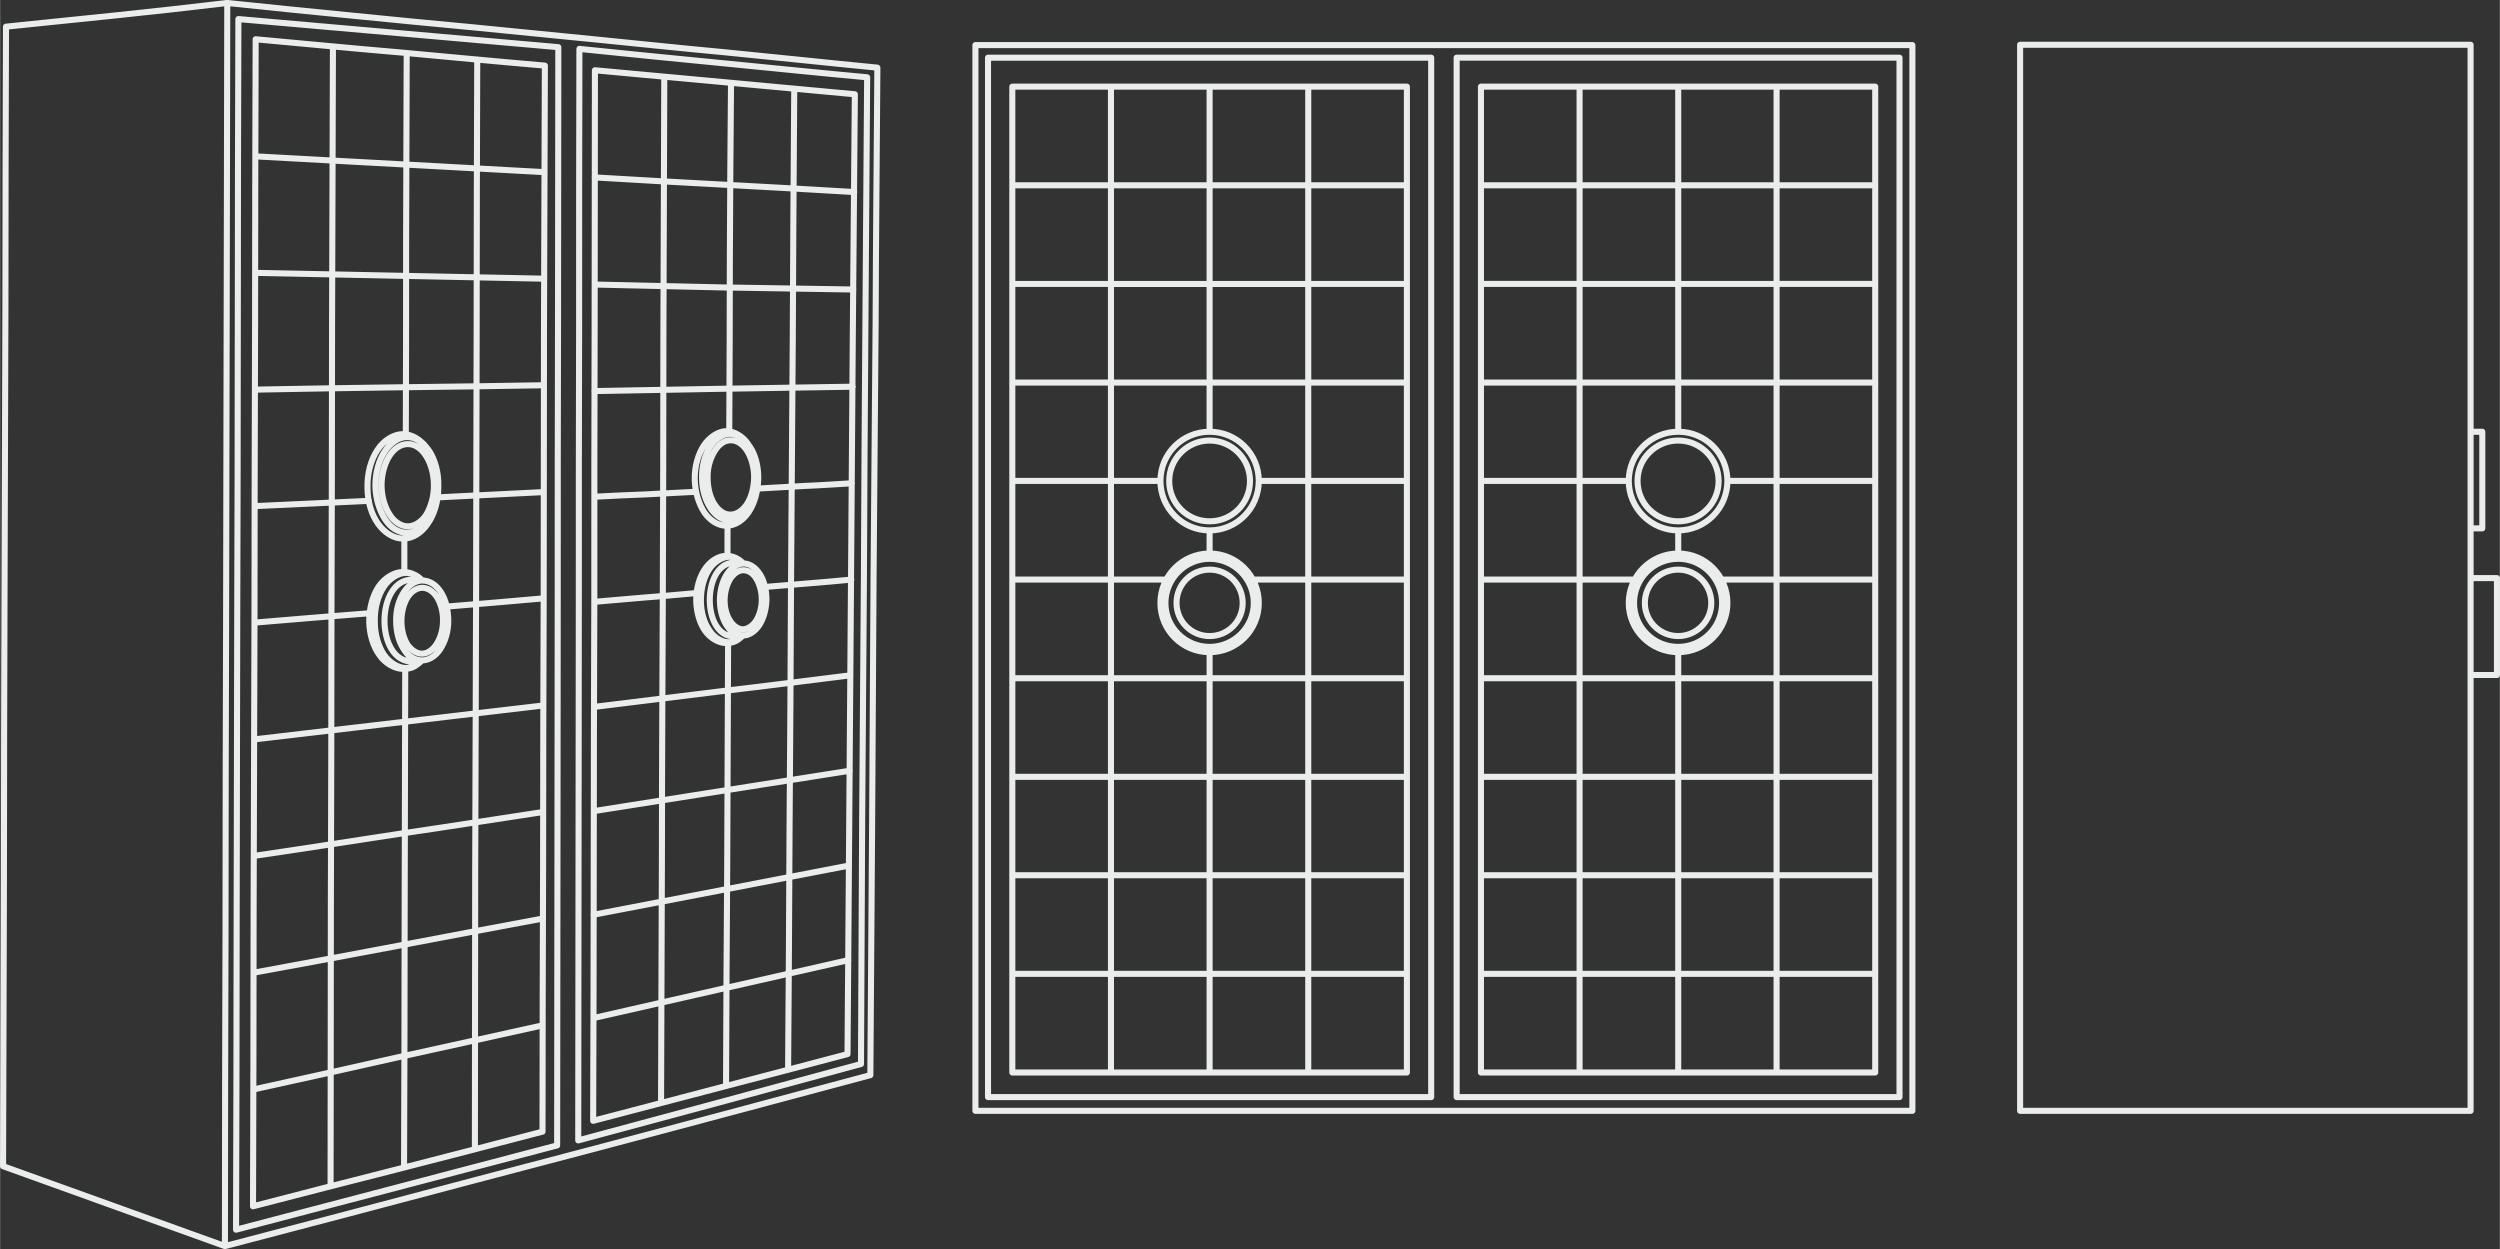
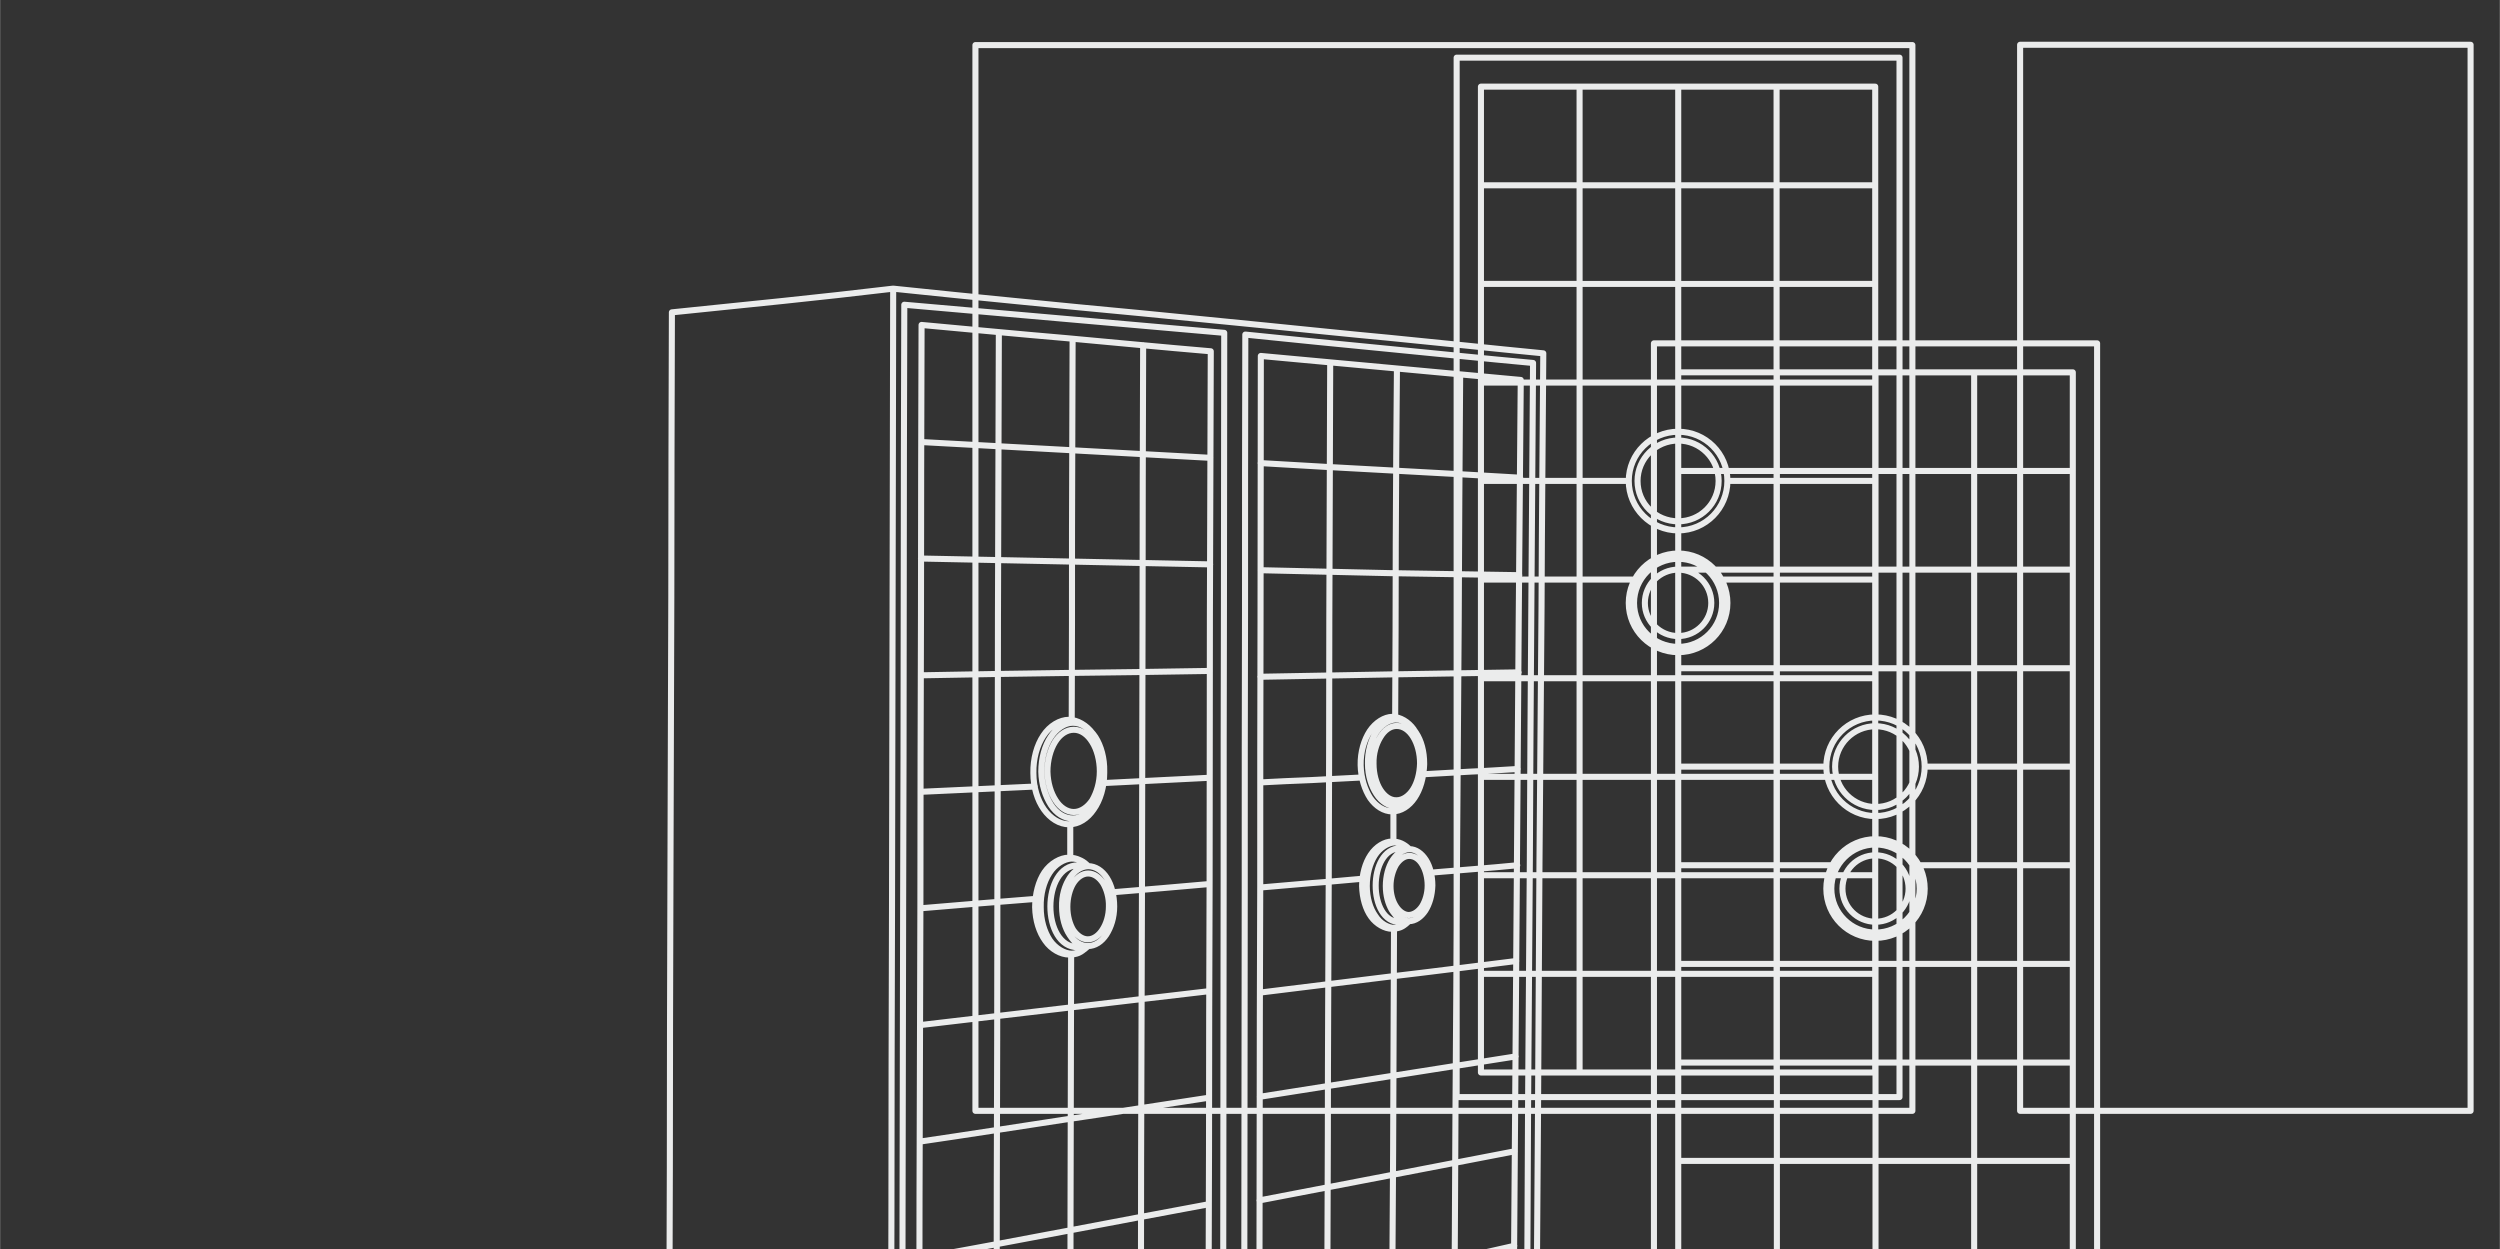
<svg xmlns="http://www.w3.org/2000/svg" xml:space="preserve" width="86.564mm" height="43.257mm" version="1.1" style="shape-rendering:geometricPrecision; text-rendering:geometricPrecision; image-rendering:optimizeQuality; fill-rule:evenodd; clip-rule:evenodd" viewBox="0 0 8540 4268">
  <rect x="0" y="0" width="8540" height="4268" fill="#333333" stroke="none" />
  <defs>
    <style type="text/css">
   
    .str0 {stroke:#EBECEC;stroke-width:20.708;stroke-linecap:round;stroke-linejoin:round}
    .fil0 {fill:none}
   
  </style>
  </defs>
  <g id="Слой_x0020_1">
-     <path class="fil0 str0" d="M6406 970l-337 0 0 -337 337 0 0 337zm495 -817l0 3642 1539 0 0 -3642 -1539 0zm-1842 1490l337 0 0 337 -337 0 0 -337zm1347 0l-337 0 0 337 337 0 0 -337zm-1347 0l337 0 0 -336 -337 0 0 336zm674 -336l-337 0 0 336 168 0c0,-93 76,-168 169,-168l0 -168zm0 0l336 0 0 336 -168 0c0,-93 -75,-168 -168,-168l0 -168zm673 336l-337 0 0 -336 337 0 0 336zm-1347 -673l337 0 0 337 -337 0 0 -337zm1347 0l-337 0 0 337 337 0 0 -337zm-1347 0l337 0 0 -337 -337 0 0 337zm1347 -674l-337 0 0 337 337 0 0 -337zm-822 1684l-188 0 0 337 337 0 0 -89m0 -337l0 -79c-93,0 -169,-76 -169,-169l-168 0 0 337 188 0m297 0l188 0 0 -337 -168 0c0,93 -75,169 -168,169l0 79m148 89l188 0 0 337 -336 0 0 337 336 0 0 -337 -336 0 0 337 -337 0 0 -337 337 0m-674 -2021l337 0 0 337 -337 0 0 -337zm1347 2694l-337 0 0 -336 337 0 0 336zm-673 0l336 0 0 -336 -336 0 0 336zm0 0l-337 0 0 -336 337 0 0 336zm-674 0l337 0 0 -336 -337 0 0 336zm1347 -673l-337 0 0 337 337 0 0 -337zm-673 -2021l336 0 0 337 -336 0 0 -337zm0 0l-337 0 0 337 337 0 0 -337zm0 674l-337 0 0 -337 337 0 0 337zm0 0l336 0 0 -337 -336 0 0 337zm0 0l336 0 0 337 -336 0 0 -337zm0 0l-337 0 0 337 337 0 0 -337zm-674 1347l337 0 0 337 -337 0 0 -337zm1347 0l-337 0 0 -337 337 0 0 337zm-1347 0l337 0 0 -337 -337 0 0 337zm1347 673l-337 0 0 337 337 0 0 -337zm-673 0l336 0 0 337 -336 0 0 -337zm0 0l-337 0 0 337 337 0 0 -337zm-674 0l337 0 0 337 -337 0 0 -337zm1347 674l-337 0 0 -337 337 0 0 337zm-673 0l336 0 0 -337 -336 0 0 337zm0 0l-337 0 0 -337 337 0 0 337zm-674 0l337 0 0 -337 -337 0 0 337zm1474 131l0 -3641 -3201 0 0 3641 3201 0zm-44 -3598l-1513 0 0 3551 1513 0 0 -3551zm-756 1278c-93,0 -169,75 -169,168 0,93 76,169 169,169 93,0 168,-76 168,-169 0,-93 -75,-168 -168,-168zm0 416c-93,0 -169,76 -169,169 0,93 76,168 169,168 93,0 168,-75 168,-168 0,-93 -75,-169 -168,-169zm0 -386c-77,0 -139,62 -139,138 0,77 62,138 139,138 76,0 138,-61 138,-138 0,-76 -62,-138 -138,-138zm0 404c-84,0 -151,68 -151,151 0,83 67,150 151,150 83,0 150,-67 150,-150 0,-83 -67,-151 -150,-151zm0 37c-63,0 -114,51 -114,114 0,62 51,113 114,113 62,0 113,-51 113,-113 0,-63 -51,-114 -113,-114zm-2275 -976l337 0 0 -337 -337 0 0 337zm1348 673l-337 0 0 337 337 0 0 -337zm-1348 0l337 0 0 337 -337 0 0 -337zm1348 0l-337 0 0 -336 337 0 0 336zm-674 -336l337 0 0 336 -169 0c0,-93 -75,-168 -168,-168l0 -168zm0 0l-337 0 0 336 169 0c0,-93 75,-168 168,-168l0 -168zm-674 336l337 0 0 -336 -337 0 0 336zm1348 -673l-337 0 0 337 337 0 0 -337zm-1348 0l337 0 0 337 -337 0 0 -337zm1348 0l-337 0 0 -337 337 0 0 337zm-1348 -674l337 0 0 337 -337 0 0 -337zm674 1595l0 -79c93,0 168,-76 168,-169l169 0 0 337 -189 0m-296 0l-189 0 0 -337 169 0c0,93 75,169 168,169l0 79m-148 89l-189 0 0 337 337 0 0 337 -337 0 0 -337 337 0 0 337 337 0 0 -337 -337 0 0 -89m148 -248l189 0 0 337 -337 0m674 -2021l-337 0 0 337 337 0 0 -337zm-1348 2694l337 0 0 -336 -337 0 0 336zm674 0l-337 0 0 -336 337 0 0 336zm0 0l337 0 0 -336 -337 0 0 336zm674 0l-337 0 0 -336 337 0 0 336zm-1348 -673l337 0 0 337 -337 0 0 -337zm674 -2021l-337 0 0 337 337 0 0 -337zm0 0l337 0 0 337 -337 0 0 -337zm0 674l337 0 0 -337 -337 0 0 337zm0 0l-337 0 0 -337 337 0 0 337zm0 0l-337 0 0 337 337 0 0 -337zm0 0l337 0 0 337 -337 0 0 -337zm674 1347l-337 0 0 337 337 0 0 -337zm-1348 0l337 0 0 -337 -337 0 0 337zm1348 0l-337 0 0 -337 337 0 0 337zm-1348 673l337 0 0 337 -337 0 0 -337zm674 0l-337 0 0 337 337 0 0 -337zm0 0l337 0 0 337 -337 0 0 -337zm674 0l-337 0 0 337 337 0 0 -337zm-1348 674l337 0 0 -337 -337 0 0 337zm674 0l-337 0 0 -337 337 0 0 337zm0 0l337 0 0 -337 -337 0 0 337zm674 0l-337 0 0 -337 337 0 0 337zm-1431 -3467l1514 0 0 3551 -1514 0 0 -3551zm757 1278c93,0 168,75 168,168 0,93 -75,169 -168,169 -93,0 -168,-76 -168,-169 0,-93 75,-168 168,-168zm0 416c93,0 168,76 168,169 0,93 -75,168 -168,168 -93,0 -168,-75 -168,-168 0,-93 75,-169 168,-169zm0 -386c76,0 138,62 138,138 0,77 -62,138 -138,138 -76,0 -138,-61 -138,-138 0,-76 62,-138 138,-138zm0 404c83,0 151,68 151,151 0,83 -68,150 -151,150 -83,0 -151,-67 -151,-150 0,-83 68,-151 151,-151zm0 37c63,0 113,51 113,114 0,62 -50,113 -113,113 -63,0 -113,-51 -113,-113 0,-63 50,-114 113,-114zm4348 -471l-40 0 0 330 40 0 0 -330zm50 500l-90 0 0 331 90 0 0 -331zm-5568 -1711c-164,-15 -328,-32 -492,-48 -164,-16 -328,-32 -491,-49 -1,314 -1,627 -1,941 -1,314 -1,629 -1,944 0,307 -1,614 -1,920 0,307 -1,616 -1,924 161,-43 322,-87 483,-130 161,-44 322,-87 483,-131 1,-279 3,-559 4,-837 2,-278 4,-556 6,-833 1,-282 3,-566 5,-848 2,-284 4,-568 6,-853zm-423 1684c18,0 34,11 45,30 11,18 18,44 18,71 0,28 -8,53 -19,71 -12,18 -28,29 -45,30 -17,0 -33,-12 -44,-29 -12,-18 -19,-43 -19,-70 0,-28 8,-54 19,-73 12,-18 28,-30 45,-30zm-43 -444c23,0 43,15 57,38 14,23 23,55 23,90 -1,36 -10,67 -24,89 -14,22 -35,37 -56,37 -22,1 -42,-14 -56,-36 -14,-22 -23,-54 -23,-89 -1,-35 9,-67 23,-90 14,-24 34,-39 56,-39zm-15 -31c27,0 55,17 73,42 -16,-20 -35,-33 -60,-33 -25,0 -52,18 -69,45 -17,27 -28,65 -27,106 0,41 12,77 29,103 17,26 41,42 67,42 26,0 49,-16 66,-42 17,-25 29,-61 30,-101 0,0 -1,1 -1,2 0,44 -13,85 -32,113 -19,28 -46,46 -76,46 -29,0 -56,-18 -75,-45 -19,-29 -32,-69 -33,-113 -1,-45 12,-87 31,-116 20,-30 51,-49 77,-49zm27 449c16,0 15,2 22,4 -19,4 -38,20 -50,42 -13,22 -21,51 -21,83 0,32 8,60 20,81 13,21 30,35 50,38 -6,3 -5,4 -21,4 -112,2 -111,-251 0,-252zm30 249c-14,14 -28,23 -50,23 -21,0 -49,-15 -65,-41 -18,-25 -29,-62 -29,-102 0,-40 10,-77 27,-104 17,-27 45,-44 68,-45 22,0 36,9 51,23 0,0 0,0 0,0 -23,0 -43,15 -58,38 -14,22 -23,54 -23,88 0,34 9,63 23,85 15,22 35,36 56,35 0,0 0,0 0,0zm-4 3c-17,17 -29,22 -54,23 -24,0 -53,-16 -71,-41 -19,-26 -30,-64 -31,-105 0,-41 11,-79 29,-106 19,-29 48,-46 73,-46 25,0 42,9 59,26 -22,1 -43,16 -57,38 -14,23 -23,54 -23,88 0,34 9,64 23,85 14,21 30,39 52,38zm6 -249c22,0 42,15 56,37 14,22 22,54 22,87 -1,34 -10,64 -24,86 -14,21 -34,36 -56,36 -22,0 -41,-13 -56,-35 -14,-22 -23,-51 -23,-85 0,-34 9,-66 23,-88 15,-23 35,-38 58,-38zm-46 -443c27,0 51,18 68,45 18,27 28,64 28,105 -1,41 -12,78 -29,104 -18,26 -41,42 -67,42 -26,0 -50,-16 -67,-42 -17,-26 -29,-62 -29,-103 -1,-41 10,-79 27,-106 17,-27 42,-45 69,-45zm-462 -1242c148,14 296,27 445,41 147,13 295,28 443,41 -2,276 -5,552 -7,826 -2,276 -4,551 -6,825 -2,273 -4,544 -6,816 -2,271 -4,542 -6,812m-864 -2995c148,9 296,17 444,25 147,8 295,16 443,25m-887 316c148,3 295,7 442,10 147,2 295,5 442,7m-885 347c148,-3 295,-5 442,-8 146,-2 294,-5 441,-7m-883 376c58,-3 116,-6 174,-8 58,-3 116,-6 174,-9m211 -11c53,-3 107,-6 160,-9 53,-2 107,-6 161,-9m-880 405c57,-5 116,-10 174,-15 57,-4 116,-10 175,-15m236 -21c49,-4 98,-8 146,-12 49,-4 97,-8 147,-13m-879 435c146,-18 292,-36 438,-54 146,-17 292,-36 438,-54m-877 464c146,-23 292,-46 437,-69 146,-23 292,-46 438,-69m-876 492c146,-28 292,-56 437,-84 145,-28 290,-56 436,-84m-873 521c145,-33 291,-66 435,-99 145,-33 290,-66 436,-99m-866 -3040c0,302 -1,605 -1,905 -1,302 -1,603 -1,903 -1,298 -2,595 -2,892 0,297 -1,594 -2,889 145,-38 290,-76 435,-114 144,-37 289,-76 434,-114m-626 -3339c-1,294 -2,589 -3,882 0,294 -1,588 -2,879 -1,291 -3,581 -3,870 -1,289 -2,578 -3,866m222 -49c1,-250 2,-503 4,-754 1,-252 2,-505 3,-759m205 1458c2,-276 4,-554 5,-831 2,-277 4,-556 5,-833 2,-280 4,-561 6,-843 1,-281 3,-563 5,-845m-216 -20c-2,199 -3,398 -4,597 0,197 -1,395 -2,592m-6 324c0,35 0,69 0,103m-2465 -1808c263,-27 497,-50 756,-81 -1,353 -1,705 -2,1057 -1,352 -1,704 -2,1056 -1,355 -2,711 -2,1067 -1,355 -2,711 -2,1067l-758 -273c1,-326 2,-652 3,-977 0,-327 1,-653 2,-979 1,-323 2,-646 3,-968 0,-324 1,-646 2,-969zm2437 3720c172,-46 344,-92 516,-138 2,-284 4,-569 6,-853 2,-284 3,-570 5,-855 2,-288 5,-577 7,-866 1,-288 4,-578 6,-868 -176,-17 -351,-36 -526,-53 -141,-13 -282,-28 -423,-42 -142,-14 -283,-28 -424,-42 -141,-13 -283,-27 -424,-41 -141,-14 -283,-28 -424,-43 -1,353 -1,705 -2,1057 -1,352 -1,704 -2,1056 -1,355 -2,711 -2,1067 -1,355 -2,711 -2,1067 141,-37 282,-74 423,-111 140,-37 282,-75 423,-112 140,-37 281,-74 422,-111 141,-37 281,-75 421,-112zm-550 -3650c-182,-16 -364,-32 -546,-48 -183,-16 -365,-32 -547,-48 -1,342 -2,685 -2,1028 0,342 -1,686 -2,1029 -1,346 -1,693 -2,1040 0,346 -1,693 -2,1039 183,-48 366,-96 549,-144 183,-48 366,-96 548,-144 0,-314 1,-629 1,-942 0,-314 1,-629 1,-943 0,-311 0,-622 1,-933 0,-312 1,-623 1,-934zm-465 1847c20,0 38,13 51,33 12,20 21,49 20,80 0,31 -9,59 -22,79 -12,19 -30,33 -50,33 -19,0 -37,-13 -50,-32 -12,-20 -20,-48 -20,-79 0,-31 8,-60 20,-80 13,-21 32,-34 51,-34zm-49 -491c25,0 47,16 63,42 16,25 26,62 26,100 0,39 -11,73 -26,99 -16,24 -39,40 -63,40 -24,0 -47,-16 -62,-40 -17,-26 -27,-60 -28,-98 0,-39 10,-75 26,-101 16,-26 39,-42 64,-42zm-17 -34c30,0 61,19 81,46 -18,-22 -39,-36 -67,-36 -28,0 -57,20 -76,49 -20,30 -32,72 -32,118 1,45 14,84 33,114 19,29 46,46 75,46 29,0 56,-17 75,-46 19,-29 32,-68 32,-112 0,1 0,2 0,2 0,49 -14,94 -36,125 -21,31 -51,51 -84,51 -33,0 -64,-20 -86,-51 -22,-31 -36,-75 -36,-124 -1,-49 12,-95 34,-128 22,-34 57,-54 87,-54zm32 497c18,0 16,2 25,4 -23,4 -44,21 -58,46 -14,24 -23,57 -22,92 0,35 9,67 23,91 13,23 33,39 55,43 -7,2 -6,4 -23,4 -127,1 -126,-280 0,-280zm34 276c-17,16 -32,25 -56,26 -25,0 -56,-18 -75,-46 -19,-29 -31,-68 -31,-113 -1,-45 10,-86 30,-117 19,-30 50,-48 75,-49 26,0 41,10 58,26 0,0 0,0 -1,0 -24,0 -47,16 -63,41 -17,25 -27,60 -26,98 0,38 10,72 26,96 15,23 38,38 62,38 0,0 0,0 1,0zm-6 4c-18,18 -32,25 -59,25 -28,0 -61,-18 -81,-47 -21,-29 -34,-69 -35,-115 0,-46 12,-89 32,-119 21,-31 55,-50 83,-50 28,0 47,11 66,29 -25,1 -48,16 -64,42 -15,25 -26,59 -25,97 0,37 10,71 26,96 15,23 33,42 57,42zm6 -277c25,0 48,15 64,40 16,25 25,60 25,98 0,38 -11,71 -27,96 -16,24 -38,39 -63,39 -24,1 -47,-15 -62,-38 -16,-24 -26,-58 -26,-96 -1,-38 9,-73 26,-98 16,-25 38,-40 63,-41zm-52 -490c30,0 57,19 77,49 19,30 31,72 30,117 0,46 -12,85 -32,115 -19,29 -45,46 -75,46 -29,0 -56,-17 -75,-46 -19,-30 -32,-69 -33,-114 0,-46 12,-88 32,-118 19,-29 46,-49 76,-49zm-517 -1359c165,15 329,31 494,45 164,15 329,31 494,45 -1,302 -2,604 -3,906 0,302 -1,604 -1,907 -1,304 -2,610 -2,915 -1,305 -2,609 -2,914m-981 -3332c165,9 330,18 495,27 164,9 328,18 493,27m-989 344c165,3 330,7 494,10 165,3 329,7 494,10m-988 379c164,-3 329,-6 494,-8 164,-2 328,-4 493,-7m-988 413c130,-6 260,-12 390,-18m237 -12c120,-6 240,-12 360,-18m-988 446c131,-11 262,-22 392,-32m267 -23c109,-9 219,-18 329,-28m-989 482c165,-19 329,-39 494,-58 164,-19 329,-39 494,-58m-989 514c165,-24 329,-50 494,-75 164,-24 329,-50 494,-75m-989 549c165,-30 330,-61 494,-92 165,-31 330,-63 494,-93m-989 584c165,-36 330,-73 494,-110 165,-36 330,-73 494,-109m-980 -3369c-1,331 -2,662 -2,992 -1,330 -2,661 -2,992 -1,333 -2,667 -3,1001 0,333 -1,667 -2,1002 165,-43 330,-85 495,-127 165,-42 329,-85 494,-128m-716 -3707c-1,322 -2,643 -3,966 0,322 -1,644 -2,966 0,325 -1,650 -2,976 0,325 -1,650 -1,976m251 -55c1,-285 2,-569 2,-853 0,-283 2,-567 2,-850m238 1641c0,-312 1,-624 1,-935 1,-312 2,-624 3,-935 1,-309 1,-618 2,-926 0,-309 1,-618 2,-927m-241 -22c-1,217 -1,433 -2,649 0,218 0,435 -1,652m-5 358c0,38 0,75 0,114" />
+     <path class="fil0 str0" d="M6406 970l-337 0 0 -337 337 0 0 337zm495 -817l0 3642 1539 0 0 -3642 -1539 0zm-1842 1490l337 0 0 337 -337 0 0 -337zm1347 0l-337 0 0 337 337 0 0 -337zm-1347 0l337 0 0 -336 -337 0 0 336zm674 -336l-337 0 0 336 168 0c0,-93 76,-168 169,-168l0 -168zm0 0l336 0 0 336 -168 0c0,-93 -75,-168 -168,-168l0 -168zm673 336l-337 0 0 -336 337 0 0 336zm-1347 -673l337 0 0 337 -337 0 0 -337zm1347 0l-337 0 0 337 337 0 0 -337zm-1347 0l337 0 0 -337 -337 0 0 337zm1347 -674l-337 0 0 337 337 0 0 -337zm-822 1684l-188 0 0 337 337 0 0 -89m0 -337l0 -79c-93,0 -169,-76 -169,-169l-168 0 0 337 188 0m297 0l188 0 0 -337 -168 0c0,93 -75,169 -168,169l0 79m148 89l188 0 0 337 -336 0 0 337 336 0 0 -337 -336 0 0 337 -337 0 0 -337 337 0m-674 -2021l337 0 0 337 -337 0 0 -337zm1347 2694l-337 0 0 -336 337 0 0 336zm-673 0l336 0 0 -336 -336 0 0 336zm0 0l-337 0 0 -336 337 0 0 336zm-674 0l337 0 0 -336 -337 0 0 336zm1347 -673l-337 0 0 337 337 0 0 -337zm-673 -2021l336 0 0 337 -336 0 0 -337zm0 0l-337 0 0 337 337 0 0 -337zm0 674l-337 0 0 -337 337 0 0 337zm0 0l336 0 0 -337 -336 0 0 337zm0 0l336 0 0 337 -336 0 0 -337zm0 0l-337 0 0 337 337 0 0 -337zm-674 1347l337 0 0 337 -337 0 0 -337zm1347 0l-337 0 0 -337 337 0 0 337zm-1347 0l337 0 0 -337 -337 0 0 337zm1347 673l-337 0 0 337 337 0 0 -337zm-673 0l336 0 0 337 -336 0 0 -337zm0 0l-337 0 0 337 337 0 0 -337zm-674 0l337 0 0 337 -337 0 0 -337zm1347 674l-337 0 0 -337 337 0 0 337zm-673 0l336 0 0 -337 -336 0 0 337zm0 0l-337 0 0 -337 337 0 0 337zm-674 0l337 0 0 -337 -337 0 0 337zm1474 131l0 -3641 -3201 0 0 3641 3201 0zm-44 -3598l-1513 0 0 3551 1513 0 0 -3551zm-756 1278c-93,0 -169,75 -169,168 0,93 76,169 169,169 93,0 168,-76 168,-169 0,-93 -75,-168 -168,-168zm0 416c-93,0 -169,76 -169,169 0,93 76,168 169,168 93,0 168,-75 168,-168 0,-93 -75,-169 -168,-169zm0 -386c-77,0 -139,62 -139,138 0,77 62,138 139,138 76,0 138,-61 138,-138 0,-76 -62,-138 -138,-138zm0 404c-84,0 -151,68 -151,151 0,83 67,150 151,150 83,0 150,-67 150,-150 0,-83 -67,-151 -150,-151zm0 37c-63,0 -114,51 -114,114 0,62 51,113 114,113 62,0 113,-51 113,-113 0,-63 -51,-114 -113,-114zl337 0 0 -337 -337 0 0 337zm1348 673l-337 0 0 337 337 0 0 -337zm-1348 0l337 0 0 337 -337 0 0 -337zm1348 0l-337 0 0 -336 337 0 0 336zm-674 -336l337 0 0 336 -169 0c0,-93 -75,-168 -168,-168l0 -168zm0 0l-337 0 0 336 169 0c0,-93 75,-168 168,-168l0 -168zm-674 336l337 0 0 -336 -337 0 0 336zm1348 -673l-337 0 0 337 337 0 0 -337zm-1348 0l337 0 0 337 -337 0 0 -337zm1348 0l-337 0 0 -337 337 0 0 337zm-1348 -674l337 0 0 337 -337 0 0 -337zm674 1595l0 -79c93,0 168,-76 168,-169l169 0 0 337 -189 0m-296 0l-189 0 0 -337 169 0c0,93 75,169 168,169l0 79m-148 89l-189 0 0 337 337 0 0 337 -337 0 0 -337 337 0 0 337 337 0 0 -337 -337 0 0 -89m148 -248l189 0 0 337 -337 0m674 -2021l-337 0 0 337 337 0 0 -337zm-1348 2694l337 0 0 -336 -337 0 0 336zm674 0l-337 0 0 -336 337 0 0 336zm0 0l337 0 0 -336 -337 0 0 336zm674 0l-337 0 0 -336 337 0 0 336zm-1348 -673l337 0 0 337 -337 0 0 -337zm674 -2021l-337 0 0 337 337 0 0 -337zm0 0l337 0 0 337 -337 0 0 -337zm0 674l337 0 0 -337 -337 0 0 337zm0 0l-337 0 0 -337 337 0 0 337zm0 0l-337 0 0 337 337 0 0 -337zm0 0l337 0 0 337 -337 0 0 -337zm674 1347l-337 0 0 337 337 0 0 -337zm-1348 0l337 0 0 -337 -337 0 0 337zm1348 0l-337 0 0 -337 337 0 0 337zm-1348 673l337 0 0 337 -337 0 0 -337zm674 0l-337 0 0 337 337 0 0 -337zm0 0l337 0 0 337 -337 0 0 -337zm674 0l-337 0 0 337 337 0 0 -337zm-1348 674l337 0 0 -337 -337 0 0 337zm674 0l-337 0 0 -337 337 0 0 337zm0 0l337 0 0 -337 -337 0 0 337zm674 0l-337 0 0 -337 337 0 0 337zm-1431 -3467l1514 0 0 3551 -1514 0 0 -3551zm757 1278c93,0 168,75 168,168 0,93 -75,169 -168,169 -93,0 -168,-76 -168,-169 0,-93 75,-168 168,-168zm0 416c93,0 168,76 168,169 0,93 -75,168 -168,168 -93,0 -168,-75 -168,-168 0,-93 75,-169 168,-169zm0 -386c76,0 138,62 138,138 0,77 -62,138 -138,138 -76,0 -138,-61 -138,-138 0,-76 62,-138 138,-138zm0 404c83,0 151,68 151,151 0,83 -68,150 -151,150 -83,0 -151,-67 -151,-150 0,-83 68,-151 151,-151zm0 37c63,0 113,51 113,114 0,62 -50,113 -113,113 -63,0 -113,-51 -113,-113 0,-63 50,-114 113,-114zm4348 -471l-40 0 0 330 40 0 0 -330zm50 500l-90 0 0 331 90 0 0 -331zm-5568 -1711c-164,-15 -328,-32 -492,-48 -164,-16 -328,-32 -491,-49 -1,314 -1,627 -1,941 -1,314 -1,629 -1,944 0,307 -1,614 -1,920 0,307 -1,616 -1,924 161,-43 322,-87 483,-130 161,-44 322,-87 483,-131 1,-279 3,-559 4,-837 2,-278 4,-556 6,-833 1,-282 3,-566 5,-848 2,-284 4,-568 6,-853zm-423 1684c18,0 34,11 45,30 11,18 18,44 18,71 0,28 -8,53 -19,71 -12,18 -28,29 -45,30 -17,0 -33,-12 -44,-29 -12,-18 -19,-43 -19,-70 0,-28 8,-54 19,-73 12,-18 28,-30 45,-30zm-43 -444c23,0 43,15 57,38 14,23 23,55 23,90 -1,36 -10,67 -24,89 -14,22 -35,37 -56,37 -22,1 -42,-14 -56,-36 -14,-22 -23,-54 -23,-89 -1,-35 9,-67 23,-90 14,-24 34,-39 56,-39zm-15 -31c27,0 55,17 73,42 -16,-20 -35,-33 -60,-33 -25,0 -52,18 -69,45 -17,27 -28,65 -27,106 0,41 12,77 29,103 17,26 41,42 67,42 26,0 49,-16 66,-42 17,-25 29,-61 30,-101 0,0 -1,1 -1,2 0,44 -13,85 -32,113 -19,28 -46,46 -76,46 -29,0 -56,-18 -75,-45 -19,-29 -32,-69 -33,-113 -1,-45 12,-87 31,-116 20,-30 51,-49 77,-49zm27 449c16,0 15,2 22,4 -19,4 -38,20 -50,42 -13,22 -21,51 -21,83 0,32 8,60 20,81 13,21 30,35 50,38 -6,3 -5,4 -21,4 -112,2 -111,-251 0,-252zm30 249c-14,14 -28,23 -50,23 -21,0 -49,-15 -65,-41 -18,-25 -29,-62 -29,-102 0,-40 10,-77 27,-104 17,-27 45,-44 68,-45 22,0 36,9 51,23 0,0 0,0 0,0 -23,0 -43,15 -58,38 -14,22 -23,54 -23,88 0,34 9,63 23,85 15,22 35,36 56,35 0,0 0,0 0,0zm-4 3c-17,17 -29,22 -54,23 -24,0 -53,-16 -71,-41 -19,-26 -30,-64 -31,-105 0,-41 11,-79 29,-106 19,-29 48,-46 73,-46 25,0 42,9 59,26 -22,1 -43,16 -57,38 -14,23 -23,54 -23,88 0,34 9,64 23,85 14,21 30,39 52,38zm6 -249c22,0 42,15 56,37 14,22 22,54 22,87 -1,34 -10,64 -24,86 -14,21 -34,36 -56,36 -22,0 -41,-13 -56,-35 -14,-22 -23,-51 -23,-85 0,-34 9,-66 23,-88 15,-23 35,-38 58,-38zm-46 -443c27,0 51,18 68,45 18,27 28,64 28,105 -1,41 -12,78 -29,104 -18,26 -41,42 -67,42 -26,0 -50,-16 -67,-42 -17,-26 -29,-62 -29,-103 -1,-41 10,-79 27,-106 17,-27 42,-45 69,-45zm-462 -1242c148,14 296,27 445,41 147,13 295,28 443,41 -2,276 -5,552 -7,826 -2,276 -4,551 -6,825 -2,273 -4,544 -6,816 -2,271 -4,542 -6,812m-864 -2995c148,9 296,17 444,25 147,8 295,16 443,25m-887 316c148,3 295,7 442,10 147,2 295,5 442,7m-885 347c148,-3 295,-5 442,-8 146,-2 294,-5 441,-7m-883 376c58,-3 116,-6 174,-8 58,-3 116,-6 174,-9m211 -11c53,-3 107,-6 160,-9 53,-2 107,-6 161,-9m-880 405c57,-5 116,-10 174,-15 57,-4 116,-10 175,-15m236 -21c49,-4 98,-8 146,-12 49,-4 97,-8 147,-13m-879 435c146,-18 292,-36 438,-54 146,-17 292,-36 438,-54m-877 464c146,-23 292,-46 437,-69 146,-23 292,-46 438,-69m-876 492c146,-28 292,-56 437,-84 145,-28 290,-56 436,-84m-873 521c145,-33 291,-66 435,-99 145,-33 290,-66 436,-99m-866 -3040c0,302 -1,605 -1,905 -1,302 -1,603 -1,903 -1,298 -2,595 -2,892 0,297 -1,594 -2,889 145,-38 290,-76 435,-114 144,-37 289,-76 434,-114m-626 -3339c-1,294 -2,589 -3,882 0,294 -1,588 -2,879 -1,291 -3,581 -3,870 -1,289 -2,578 -3,866m222 -49c1,-250 2,-503 4,-754 1,-252 2,-505 3,-759m205 1458c2,-276 4,-554 5,-831 2,-277 4,-556 5,-833 2,-280 4,-561 6,-843 1,-281 3,-563 5,-845m-216 -20c-2,199 -3,398 -4,597 0,197 -1,395 -2,592m-6 324c0,35 0,69 0,103m-2465 -1808c263,-27 497,-50 756,-81 -1,353 -1,705 -2,1057 -1,352 -1,704 -2,1056 -1,355 -2,711 -2,1067 -1,355 -2,711 -2,1067l-758 -273c1,-326 2,-652 3,-977 0,-327 1,-653 2,-979 1,-323 2,-646 3,-968 0,-324 1,-646 2,-969zm2437 3720c172,-46 344,-92 516,-138 2,-284 4,-569 6,-853 2,-284 3,-570 5,-855 2,-288 5,-577 7,-866 1,-288 4,-578 6,-868 -176,-17 -351,-36 -526,-53 -141,-13 -282,-28 -423,-42 -142,-14 -283,-28 -424,-42 -141,-13 -283,-27 -424,-41 -141,-14 -283,-28 -424,-43 -1,353 -1,705 -2,1057 -1,352 -1,704 -2,1056 -1,355 -2,711 -2,1067 -1,355 -2,711 -2,1067 141,-37 282,-74 423,-111 140,-37 282,-75 423,-112 140,-37 281,-74 422,-111 141,-37 281,-75 421,-112zm-550 -3650c-182,-16 -364,-32 -546,-48 -183,-16 -365,-32 -547,-48 -1,342 -2,685 -2,1028 0,342 -1,686 -2,1029 -1,346 -1,693 -2,1040 0,346 -1,693 -2,1039 183,-48 366,-96 549,-144 183,-48 366,-96 548,-144 0,-314 1,-629 1,-942 0,-314 1,-629 1,-943 0,-311 0,-622 1,-933 0,-312 1,-623 1,-934zm-465 1847c20,0 38,13 51,33 12,20 21,49 20,80 0,31 -9,59 -22,79 -12,19 -30,33 -50,33 -19,0 -37,-13 -50,-32 -12,-20 -20,-48 -20,-79 0,-31 8,-60 20,-80 13,-21 32,-34 51,-34zm-49 -491c25,0 47,16 63,42 16,25 26,62 26,100 0,39 -11,73 -26,99 -16,24 -39,40 -63,40 -24,0 -47,-16 -62,-40 -17,-26 -27,-60 -28,-98 0,-39 10,-75 26,-101 16,-26 39,-42 64,-42zm-17 -34c30,0 61,19 81,46 -18,-22 -39,-36 -67,-36 -28,0 -57,20 -76,49 -20,30 -32,72 -32,118 1,45 14,84 33,114 19,29 46,46 75,46 29,0 56,-17 75,-46 19,-29 32,-68 32,-112 0,1 0,2 0,2 0,49 -14,94 -36,125 -21,31 -51,51 -84,51 -33,0 -64,-20 -86,-51 -22,-31 -36,-75 -36,-124 -1,-49 12,-95 34,-128 22,-34 57,-54 87,-54zm32 497c18,0 16,2 25,4 -23,4 -44,21 -58,46 -14,24 -23,57 -22,92 0,35 9,67 23,91 13,23 33,39 55,43 -7,2 -6,4 -23,4 -127,1 -126,-280 0,-280zm34 276c-17,16 -32,25 -56,26 -25,0 -56,-18 -75,-46 -19,-29 -31,-68 -31,-113 -1,-45 10,-86 30,-117 19,-30 50,-48 75,-49 26,0 41,10 58,26 0,0 0,0 -1,0 -24,0 -47,16 -63,41 -17,25 -27,60 -26,98 0,38 10,72 26,96 15,23 38,38 62,38 0,0 0,0 1,0zm-6 4c-18,18 -32,25 -59,25 -28,0 -61,-18 -81,-47 -21,-29 -34,-69 -35,-115 0,-46 12,-89 32,-119 21,-31 55,-50 83,-50 28,0 47,11 66,29 -25,1 -48,16 -64,42 -15,25 -26,59 -25,97 0,37 10,71 26,96 15,23 33,42 57,42zm6 -277c25,0 48,15 64,40 16,25 25,60 25,98 0,38 -11,71 -27,96 -16,24 -38,39 -63,39 -24,1 -47,-15 -62,-38 -16,-24 -26,-58 -26,-96 -1,-38 9,-73 26,-98 16,-25 38,-40 63,-41zm-52 -490c30,0 57,19 77,49 19,30 31,72 30,117 0,46 -12,85 -32,115 -19,29 -45,46 -75,46 -29,0 -56,-17 -75,-46 -19,-30 -32,-69 -33,-114 0,-46 12,-88 32,-118 19,-29 46,-49 76,-49zm-517 -1359c165,15 329,31 494,45 164,15 329,31 494,45 -1,302 -2,604 -3,906 0,302 -1,604 -1,907 -1,304 -2,610 -2,915 -1,305 -2,609 -2,914m-981 -3332c165,9 330,18 495,27 164,9 328,18 493,27m-989 344c165,3 330,7 494,10 165,3 329,7 494,10m-988 379c164,-3 329,-6 494,-8 164,-2 328,-4 493,-7m-988 413c130,-6 260,-12 390,-18m237 -12c120,-6 240,-12 360,-18m-988 446c131,-11 262,-22 392,-32m267 -23c109,-9 219,-18 329,-28m-989 482c165,-19 329,-39 494,-58 164,-19 329,-39 494,-58m-989 514c165,-24 329,-50 494,-75 164,-24 329,-50 494,-75m-989 549c165,-30 330,-61 494,-92 165,-31 330,-63 494,-93m-989 584c165,-36 330,-73 494,-110 165,-36 330,-73 494,-109m-980 -3369c-1,331 -2,662 -2,992 -1,330 -2,661 -2,992 -1,333 -2,667 -3,1001 0,333 -1,667 -2,1002 165,-43 330,-85 495,-127 165,-42 329,-85 494,-128m-716 -3707c-1,322 -2,643 -3,966 0,322 -1,644 -2,966 0,325 -1,650 -2,976 0,325 -1,650 -1,976m251 -55c1,-285 2,-569 2,-853 0,-283 2,-567 2,-850m238 1641c0,-312 1,-624 1,-935 1,-312 2,-624 3,-935 1,-309 1,-618 2,-926 0,-309 1,-618 2,-927m-241 -22c-1,217 -1,433 -2,649 0,218 0,435 -1,652m-5 358c0,38 0,75 0,114" />
  </g>
</svg>